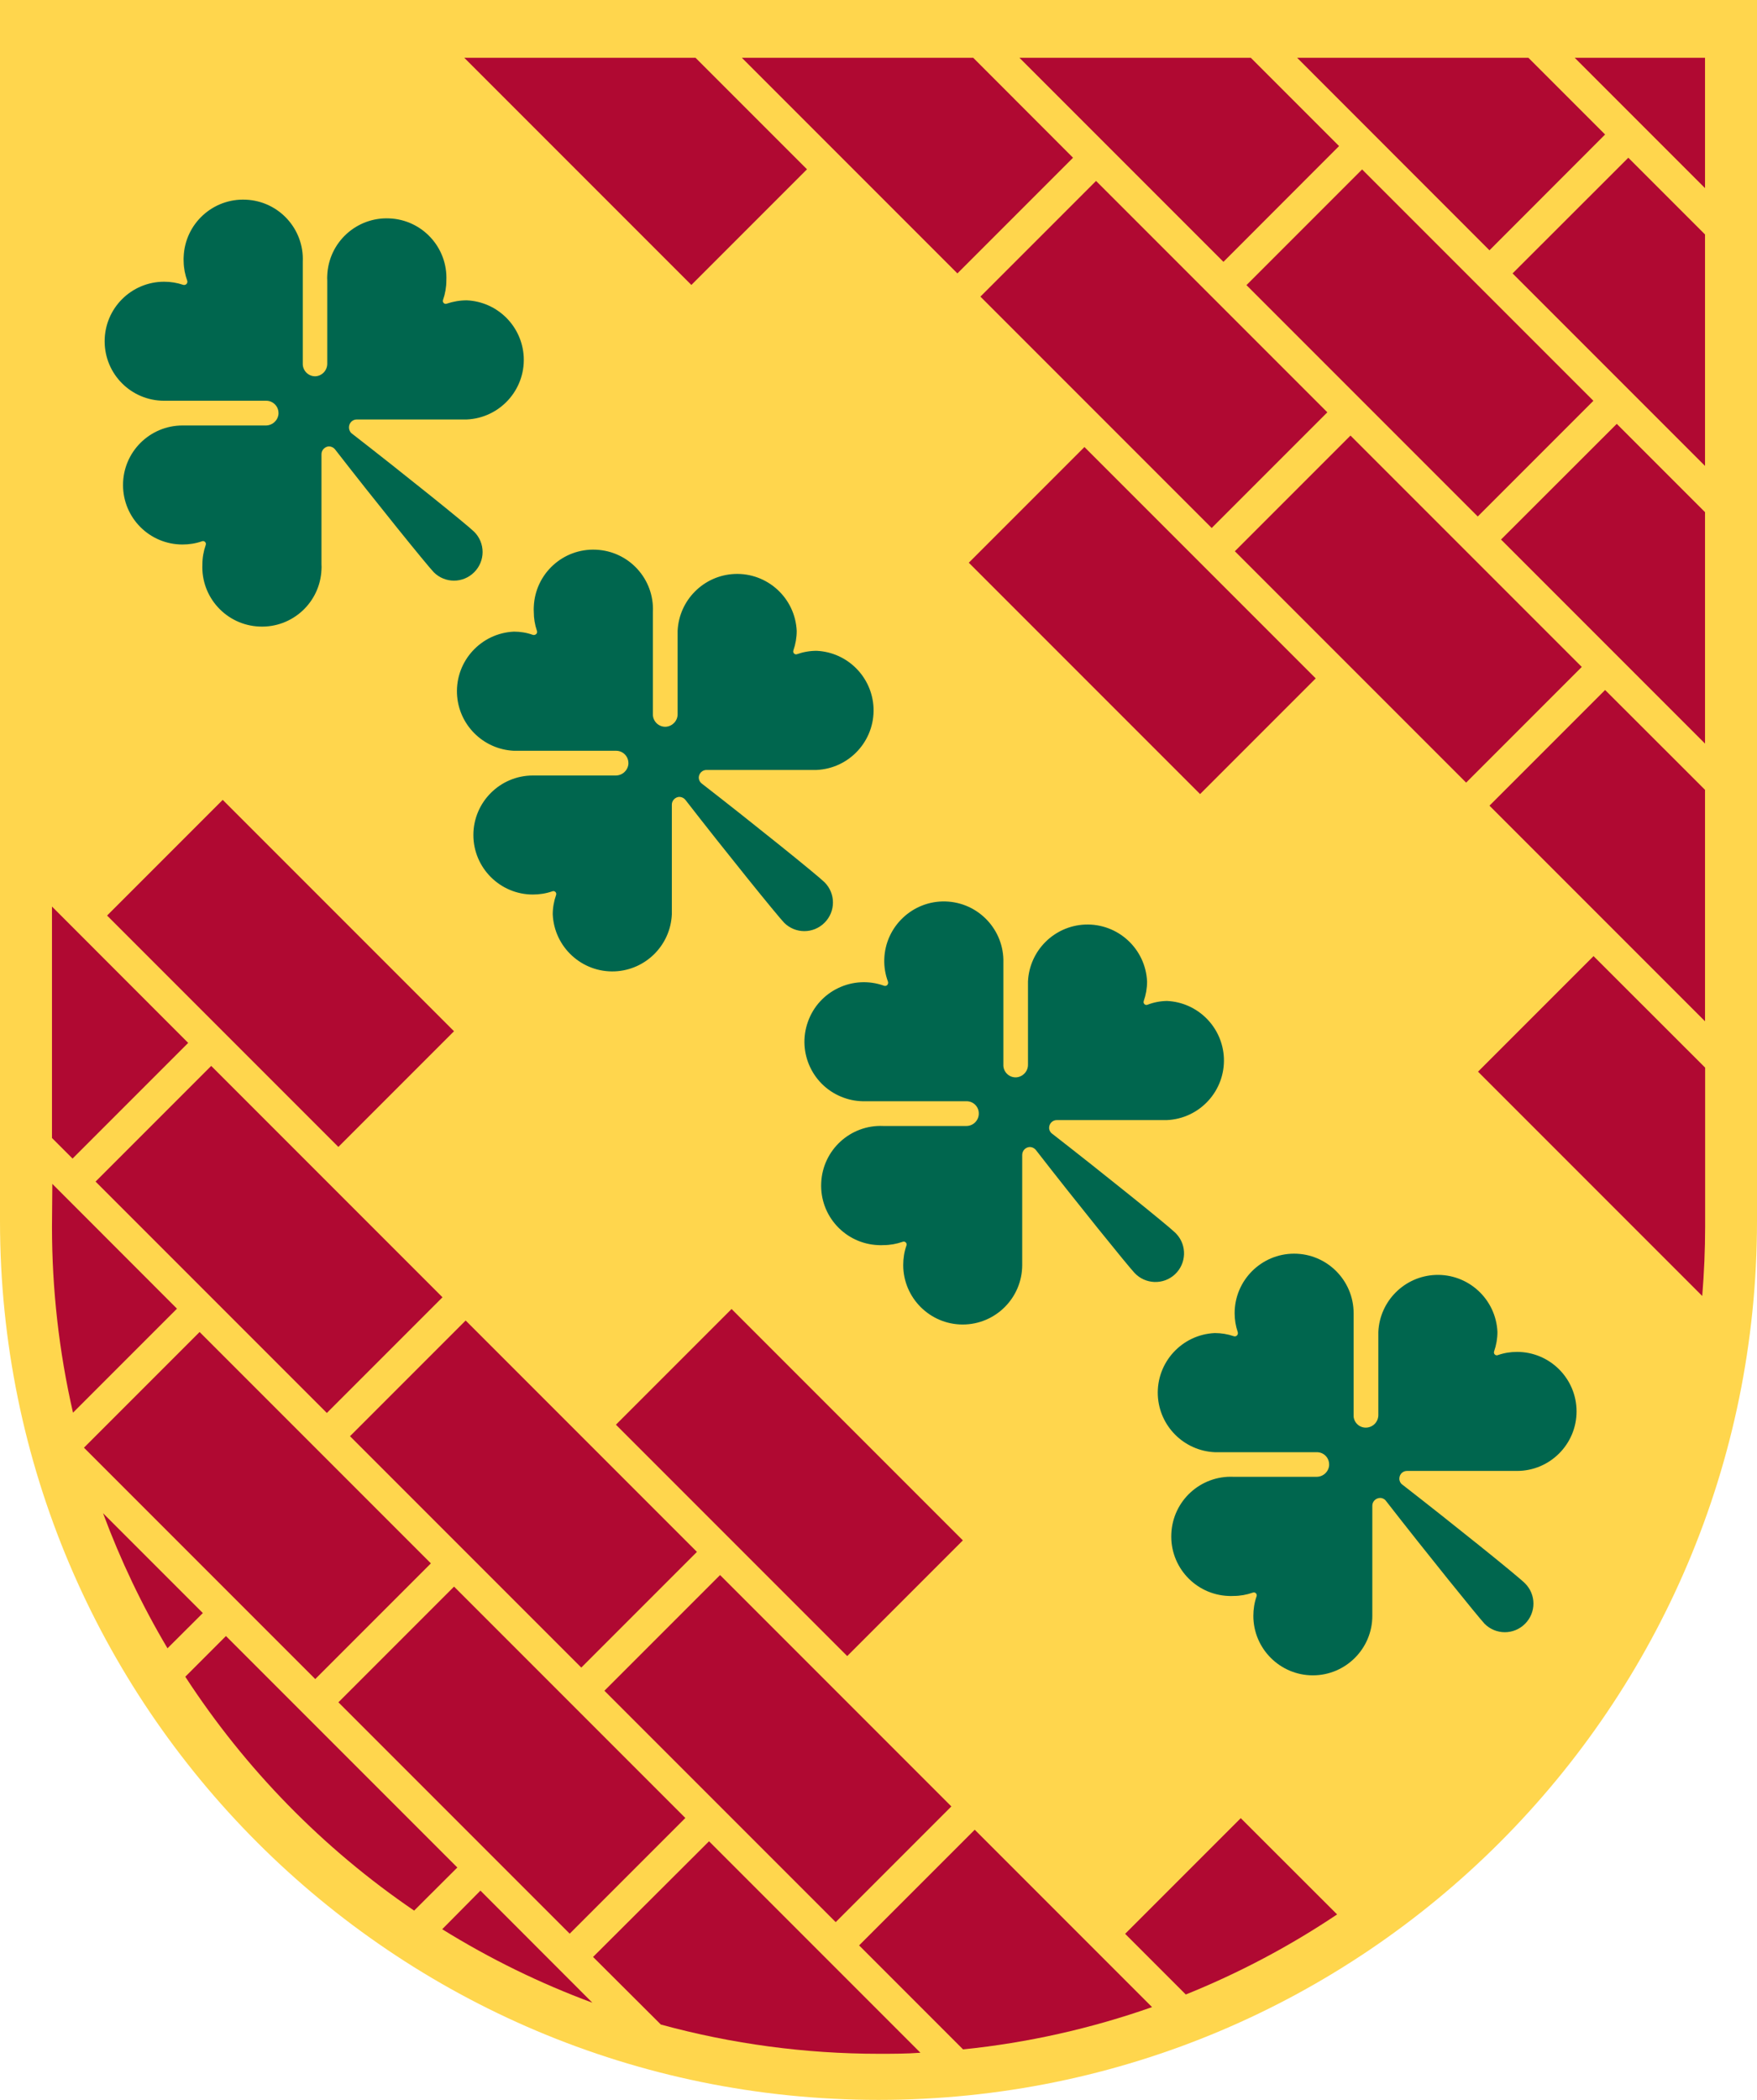
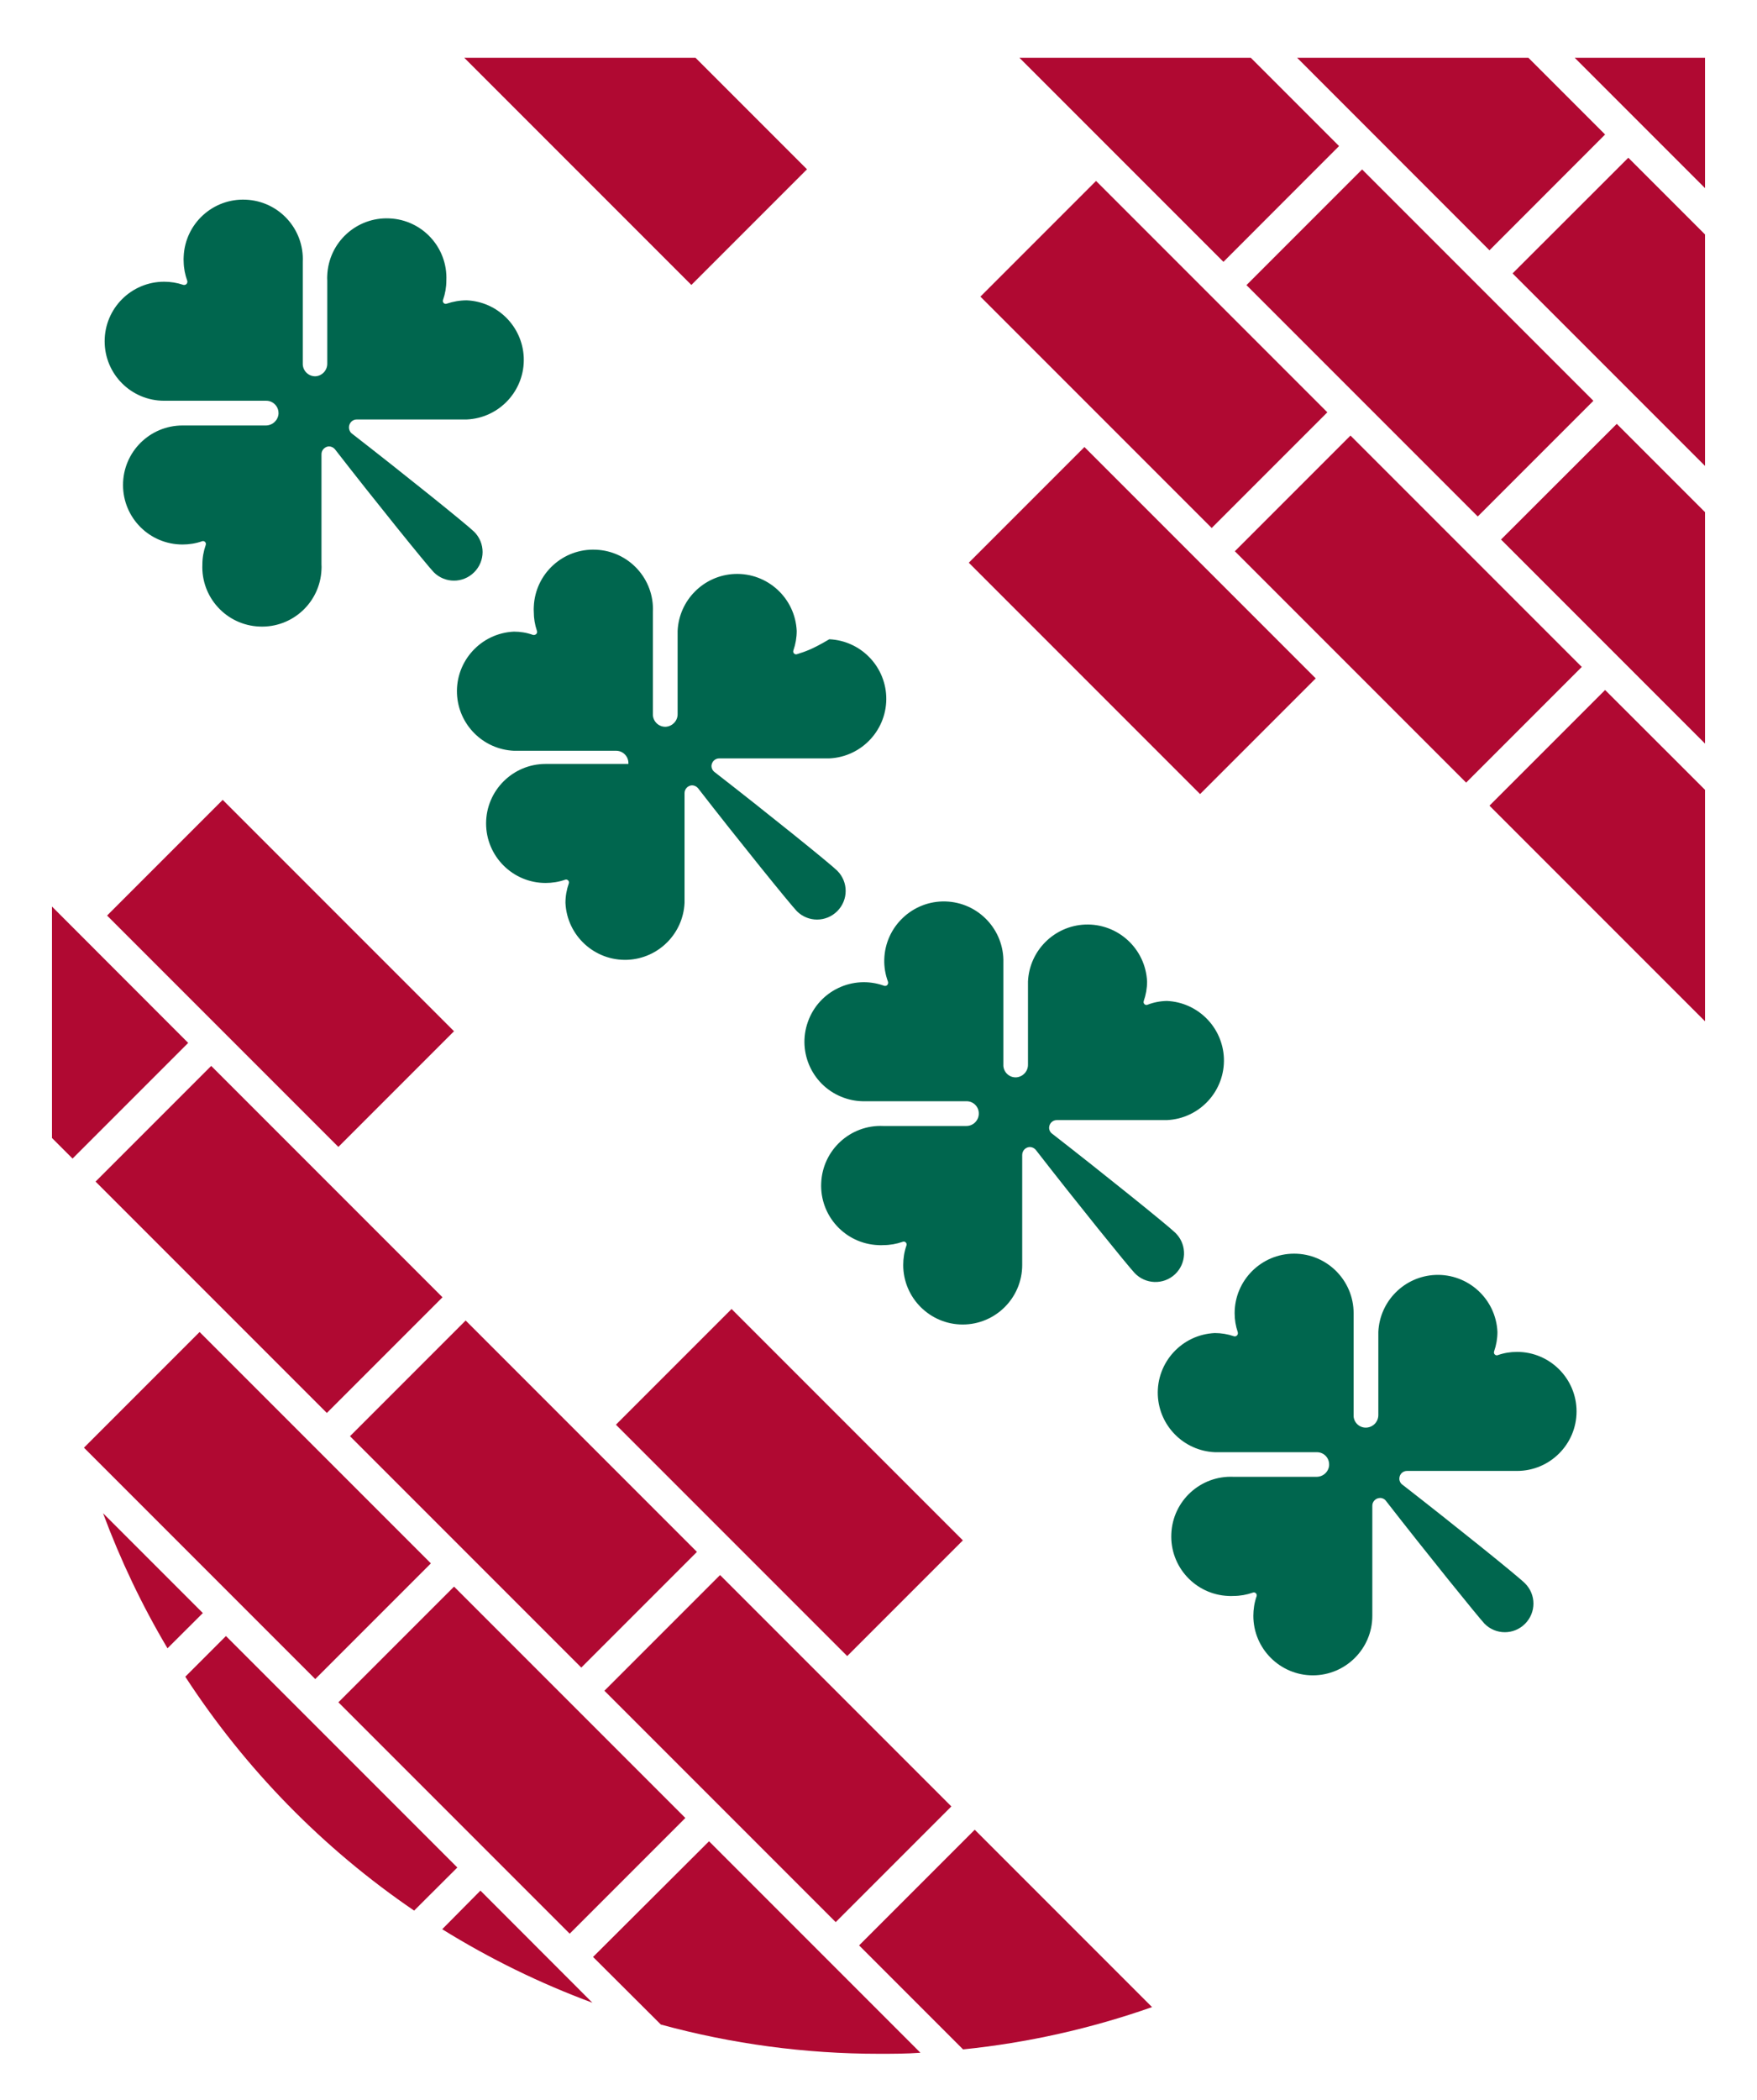
<svg xmlns="http://www.w3.org/2000/svg" version="1.1" id="Lag_1" x="0px" y="0px" viewBox="0 0 152.1 181.72" style="enable-background:new 0 0 152.1 181.72;" xml:space="preserve">
  <style type="text/css">
	.st0{fill:#FFD64D;}
	.st1{fill:#B00932;}
	.st2{fill:#00664E;}
</style>
-   <path class="st0" d="M0,0v105.67c0,42,34.05,76.05,76.05,76.05s76.05-34.05,76.05-76.05V0H0z" />
  <polygon class="st1" points="147.6,16.28 147.6,5 136.32,5 " />
  <polygon class="st1" points="128.94,21.66 138.95,11.64 132.31,5 112.29,5 " />
  <polygon class="st1" points="130.94,23.66 147.6,40.32 147.6,20.29 140.96,13.65 " />
  <polygon class="st1" points="115.92,12.64 108.28,5 88.25,5 105.91,22.66 " />
  <rect x="115.86" y="15.51" transform="matrix(0.707 -0.707 0.707 0.707 15.024 95.621)" class="st1" width="14.16" height="28.32" />
  <polygon class="st1" points="147.6,44.32 139.96,36.68 129.94,46.69 147.6,64.35 " />
-   <polygon class="st1" points="92.89,13.65 84.25,5 64.22,5 82.88,23.66 " />
  <rect x="92.82" y="16.51" transform="matrix(0.707 -0.707 0.707 0.707 7.575 79.621)" class="st1" width="14.16" height="28.32" />
  <rect x="114.85" y="38.54" transform="matrix(0.707 -0.707 0.707 0.707 -1.549 101.655)" class="st1" width="14.16" height="28.32" />
  <polygon class="st1" points="147.6,68.35 138.95,59.71 128.94,69.72 147.6,88.38 " />
  <polygon class="st1" points="69.86,14.65 60.21,5 40.19,5 59.85,24.66 " />
  <rect x="91.82" y="39.54" transform="matrix(0.707 -0.707 0.707 0.707 -9.005 85.658)" class="st1" width="14.16" height="28.32" />
-   <path class="st1" d="M137.95,82.74l-10,10l19.41,19.41c0.16-2,0.25-4,0.25-6V92.39L137.95,82.74z" />
  <rect x="17.22" y="70.08" transform="matrix(0.707 -0.707 0.707 0.707 -52.452 41.858)" class="st1" width="14.16" height="28.32" />
  <rect x="61.28" y="114.14" transform="matrix(0.707 -0.707 0.707 0.707 -70.702 85.918)" class="st1" width="14.16" height="28.32" />
-   <path class="st1" d="M97.4,167.35l5.25,5.25c4.59-1.85,8.98-4.17,13.1-6.93l-8.34-8.33L97.4,167.35z" />
  <polygon class="st1" points="4.5,98.48 6.28,100.26 16.29,90.25 4.5,78.45 " />
  <rect x="16.22" y="93.11" transform="matrix(0.707 -0.707 0.707 0.707 -69.024 47.892)" class="st1" width="14.16" height="28.32" />
  <rect x="38.25" y="115.14" transform="matrix(0.707 -0.707 0.707 0.707 -78.148 69.925)" class="st1" width="14.16" height="28.32" />
  <rect x="60.28" y="137.17" transform="matrix(0.707 -0.707 0.707 0.707 -87.274 91.952)" class="st1" width="14.16" height="28.32" />
  <path class="st1" d="M74.37,168.35l9,9c5.58-0.57,11.07-1.8,16.36-3.66l-15.35-15.35L74.37,168.35z" />
-   <path class="st1" d="M4.5,106.17c0,5.41,0.61,10.81,1.82,16.08l9-9l-10.79-10.8L4.5,106.17z" />
  <rect x="15.22" y="116.14" transform="matrix(0.707 -0.707 0.707 0.707 -85.604 53.929)" class="st1" width="14.16" height="28.32" />
  <rect x="37.25" y="138.17" transform="matrix(0.707 -0.707 0.707 0.707 -94.727 75.963)" class="st1" width="14.16" height="28.32" />
  <path class="st1" d="M51.34,169.35l5.87,5.85c6.15,1.68,12.5,2.53,18.87,2.53c1.2,0,2.4,0,3.6-0.09l-18.3-18.3L51.34,169.35z" />
  <path class="st1" d="M8.92,130.95c1.51,4.06,3.37,7.97,5.58,11.69l3.06-3.05L8.92,130.95z" />
  <path class="st1" d="M19.56,141.58l-3.52,3.52c5.2,7.99,11.93,14.87,19.81,20.24l3.74-3.73L19.56,141.58z" />
  <path class="st1" d="M51.28,173.31l-9.69-9.7l-3.31,3.34C42.39,169.5,46.74,171.63,51.28,173.31z" />
  <path class="st2" d="M38.67,26.28c-0.13,0.05-0.27-0.02-0.32-0.15c-0.02-0.05-0.02-0.11,0-0.17c0.19-0.54,0.29-1.11,0.29-1.68  c0.13-2.85-2.08-5.26-4.93-5.38c-2.85-0.13-5.26,2.08-5.38,4.93c-0.01,0.15-0.01,0.3,0,0.45v7.18c0.01,0.57-0.43,1.06-1,1.1  c-0.59,0.03-1.09-0.43-1.12-1.02c0-0.01,0-0.03,0-0.04v-8.84c0.13-2.85-2.08-5.26-4.93-5.38c-2.85-0.13-5.26,2.08-5.38,4.93  c-0.01,0.15-0.01,0.3,0,0.45c0.01,0.56,0.12,1.11,0.31,1.64c0.03,0.1,0,0.21-0.07,0.28c-0.07,0.07-0.18,0.1-0.28,0.07  c-0.53-0.18-1.09-0.27-1.65-0.27c-2.84,0-5.15,2.3-5.15,5.15s2.3,5.15,5.15,5.15c0,0,0,0,0,0h8.84c0.59,0,1.07,0.49,1.06,1.08  c0,0.02,0,0.04,0,0.06c-0.05,0.57-0.53,1-1.1,1H15.8c-2.84,0-5.15,2.3-5.15,5.15s2.3,5.15,5.15,5.15c0,0,0,0,0,0  c0.57,0,1.15-0.09,1.69-0.28c0.13-0.05,0.27,0.02,0.32,0.15c0.02,0.05,0.02,0.11,0,0.17c-0.19,0.54-0.29,1.11-0.29,1.68  c-0.13,2.85,2.08,5.26,4.93,5.38c2.85,0.13,5.26-2.08,5.38-4.93c0.01-0.15,0.01-0.3,0-0.45v-9.52c-0.01-0.36,0.28-0.67,0.64-0.69  c0.2,0,0.39,0.09,0.52,0.24c3.49,4.5,8,10.07,8.56,10.65c0.97,0.97,2.53,0.97,3.5,0s0.97-2.53,0-3.5  c-0.58-0.58-6.15-5.06-10.65-8.55c-0.13-0.14-0.2-0.33-0.19-0.52c0.02-0.37,0.32-0.66,0.69-0.65h9.51c2.85-0.13,5.05-2.54,4.93-5.38  c-0.12-2.67-2.26-4.81-4.93-4.93C39.82,25.99,39.23,26.09,38.67,26.28z" />
-   <path class="st2" d="M69,56.61c-0.13,0.05-0.27-0.02-0.32-0.15c-0.02-0.05-0.02-0.11,0-0.17c0.19-0.54,0.29-1.11,0.29-1.69  c-0.13-2.85-2.54-5.05-5.38-4.93c-2.67,0.12-4.81,2.26-4.93,4.93v7.19c0.01,0.57-0.43,1.05-1,1.1c-0.59,0.04-1.1-0.41-1.14-1  c0-0.02,0-0.04,0-0.06v-8.88c0.13-2.85-2.08-5.26-4.93-5.38c-2.85-0.13-5.26,2.08-5.38,4.93c-0.01,0.15-0.01,0.3,0,0.45  c0,0.56,0.09,1.11,0.27,1.64c0.04,0.1,0.01,0.21-0.06,0.28c-0.08,0.07-0.19,0.1-0.29,0.07c-0.53-0.19-1.08-0.28-1.64-0.28  c-2.85,0.13-5.05,2.54-4.93,5.38c0.12,2.67,2.26,4.81,4.93,4.93h8.85c0.59,0,1.07,0.49,1.06,1.08c0,0.02,0,0.04,0,0.06  c-0.05,0.57-0.53,1-1.1,1h-7.17c-2.84,0-5.15,2.31-5.15,5.15s2.31,5.15,5.15,5.15c0.57,0,1.15-0.09,1.69-0.28  c0.13-0.05,0.27,0.02,0.32,0.15c0.02,0.05,0.02,0.11,0,0.17c-0.19,0.54-0.29,1.11-0.29,1.68c0.13,2.85,2.54,5.05,5.38,4.93  c2.67-0.12,4.81-2.26,4.93-4.93v-9.48c-0.01-0.36,0.28-0.67,0.64-0.69c0.2,0,0.39,0.09,0.52,0.24c3.49,4.5,8,10.07,8.56,10.65  c0.97,0.97,2.53,0.97,3.5,0s0.97-2.53,0-3.5c-0.58-0.58-6.15-5.07-10.65-8.56c-0.15-0.12-0.24-0.31-0.24-0.51  c0.02-0.37,0.32-0.66,0.69-0.65h9.51c2.85-0.13,5.05-2.54,4.93-5.38c-0.12-2.67-2.26-4.81-4.93-4.93  C70.11,56.32,69.54,56.42,69,56.61z" />
+   <path class="st2" d="M69,56.61c-0.13,0.05-0.27-0.02-0.32-0.15c-0.02-0.05-0.02-0.11,0-0.17c0.19-0.54,0.29-1.11,0.29-1.69  c-0.13-2.85-2.54-5.05-5.38-4.93c-2.67,0.12-4.81,2.26-4.93,4.93v7.19c0.01,0.57-0.43,1.05-1,1.1c-0.59,0.04-1.1-0.41-1.14-1  c0-0.02,0-0.04,0-0.06v-8.88c0.13-2.85-2.08-5.26-4.93-5.38c-2.85-0.13-5.26,2.08-5.38,4.93c-0.01,0.15-0.01,0.3,0,0.45  c0,0.56,0.09,1.11,0.27,1.64c0.04,0.1,0.01,0.21-0.06,0.28c-0.08,0.07-0.19,0.1-0.29,0.07c-0.53-0.19-1.08-0.28-1.64-0.28  c-2.85,0.13-5.05,2.54-4.93,5.38c0.12,2.67,2.26,4.81,4.93,4.93h8.85c0.59,0,1.07,0.49,1.06,1.08c0,0.02,0,0.04,0,0.06  h-7.17c-2.84,0-5.15,2.31-5.15,5.15s2.31,5.15,5.15,5.15c0.57,0,1.15-0.09,1.69-0.28  c0.13-0.05,0.27,0.02,0.32,0.15c0.02,0.05,0.02,0.11,0,0.17c-0.19,0.54-0.29,1.11-0.29,1.68c0.13,2.85,2.54,5.05,5.38,4.93  c2.67-0.12,4.81-2.26,4.93-4.93v-9.48c-0.01-0.36,0.28-0.67,0.64-0.69c0.2,0,0.39,0.09,0.52,0.24c3.49,4.5,8,10.07,8.56,10.65  c0.97,0.97,2.53,0.97,3.5,0s0.97-2.53,0-3.5c-0.58-0.58-6.15-5.07-10.65-8.56c-0.15-0.12-0.24-0.31-0.24-0.51  c0.02-0.37,0.32-0.66,0.69-0.65h9.51c2.85-0.13,5.05-2.54,4.93-5.38c-0.12-2.67-2.26-4.81-4.93-4.93  C70.11,56.32,69.54,56.42,69,56.61z" />
  <path class="st2" d="M99.33,86.95c-0.13,0.05-0.27-0.02-0.32-0.15c-0.02-0.05-0.02-0.11,0-0.17c0.19-0.54,0.29-1.11,0.29-1.69  c-0.13-2.85-2.54-5.05-5.38-4.93c-2.67,0.12-4.81,2.26-4.93,4.93v7.19c0.01,0.57-0.43,1.05-1,1.1c-0.58,0.04-1.09-0.4-1.13-0.99  c0-0.02,0-0.05,0-0.07v-8.86c0.08-2.85-2.17-5.22-5.01-5.3s-5.22,2.17-5.3,5.01c-0.02,0.66,0.09,1.31,0.32,1.93  c0.03,0.1,0.01,0.21-0.06,0.29c-0.08,0.08-0.19,0.1-0.29,0.06c-2.68-0.96-5.63,0.44-6.58,3.12c-0.96,2.68,0.44,5.63,3.12,6.58  c0.58,0.21,1.2,0.31,1.82,0.3h8.85c0.58,0.03,1.03,0.52,1,1.1c0,0.02,0,0.03,0,0.04c-0.04,0.57-0.52,1.01-1.09,1h-7.17  c-2.85-0.13-5.26,2.08-5.38,4.93c-0.13,2.85,2.08,5.26,4.93,5.38c0.15,0.01,0.3,0.01,0.45,0c0.57,0,1.14-0.1,1.68-0.29  c0.13-0.05,0.27,0.02,0.32,0.15c0.02,0.05,0.02,0.11,0,0.17c-0.19,0.54-0.28,1.12-0.28,1.69c0,2.84,2.31,5.15,5.15,5.15  s5.15-2.31,5.15-5.15v-9.52c0-0.37,0.28-0.67,0.65-0.69c0.2,0,0.39,0.09,0.52,0.24c3.49,4.5,8,10.07,8.55,10.65  c0.93,1,2.5,1.06,3.5,0.13s1.06-2.5,0.13-3.5c-0.04-0.04-0.08-0.09-0.13-0.13c-0.59-0.58-6.16-5.07-10.65-8.56  c-0.16-0.12-0.25-0.32-0.24-0.52c0.02-0.37,0.32-0.65,0.69-0.64h9.51c2.85-0.13,5.05-2.54,4.93-5.38c-0.12-2.67-2.26-4.81-4.93-4.93  C100.44,86.63,99.87,86.74,99.33,86.95z" />
  <path class="st2" d="M129.66,117.27c-0.13,0.05-0.27-0.02-0.32-0.15c-0.02-0.05-0.02-0.11,0-0.17c0.19-0.54,0.29-1.11,0.29-1.69  c-0.13-2.85-2.54-5.05-5.38-4.93c-2.67,0.12-4.81,2.26-4.93,4.93v7.19c0,0.57-0.43,1.04-1,1.09c-0.58,0.05-1.09-0.38-1.14-0.96  c0-0.03,0-0.06,0-0.09v-8.85c0-2.84-2.31-5.15-5.15-5.15c-2.84,0-5.15,2.31-5.15,5.15l0,0c0,0.56,0.09,1.11,0.27,1.64  c0.03,0.1,0.01,0.21-0.07,0.29c-0.07,0.07-0.18,0.1-0.28,0.06c-0.53-0.18-1.08-0.27-1.64-0.27c-2.85,0.13-5.05,2.54-4.93,5.38  c0.12,2.67,2.26,4.81,4.93,4.93H114c0.59,0,1.06,0.47,1.06,1.06c0,0.02,0,0.05,0,0.07c-0.04,0.57-0.53,1.01-1.1,1h-7.18  c-2.85-0.13-5.26,2.08-5.38,4.93c-0.13,2.85,2.08,5.26,4.93,5.38c0.15,0.01,0.3,0.01,0.45,0c0.57,0,1.14-0.1,1.68-0.29  c0.13-0.05,0.27,0.02,0.32,0.15c0.02,0.05,0.02,0.11,0,0.17c-0.19,0.54-0.28,1.12-0.28,1.69c0,2.84,2.31,5.15,5.15,5.15  c2.84,0,5.15-2.31,5.15-5.15v-9.51c-0.01-0.37,0.28-0.67,0.65-0.69c0.2-0.01,0.4,0.08,0.52,0.24c3.49,4.49,8,10.06,8.55,10.65  c0.97,0.97,2.53,0.97,3.5,0s0.97-2.53,0-3.5l0,0c-0.58-0.59-6.15-5.07-10.64-8.56c-0.16-0.12-0.25-0.32-0.24-0.52  c0.01-0.37,0.31-0.66,0.68-0.65h9.51c2.84,0,5.15-2.31,5.15-5.15c0-2.84-2.31-5.15-5.15-5.15  C130.76,116.99,130.2,117.08,129.66,117.27z" />
</svg>